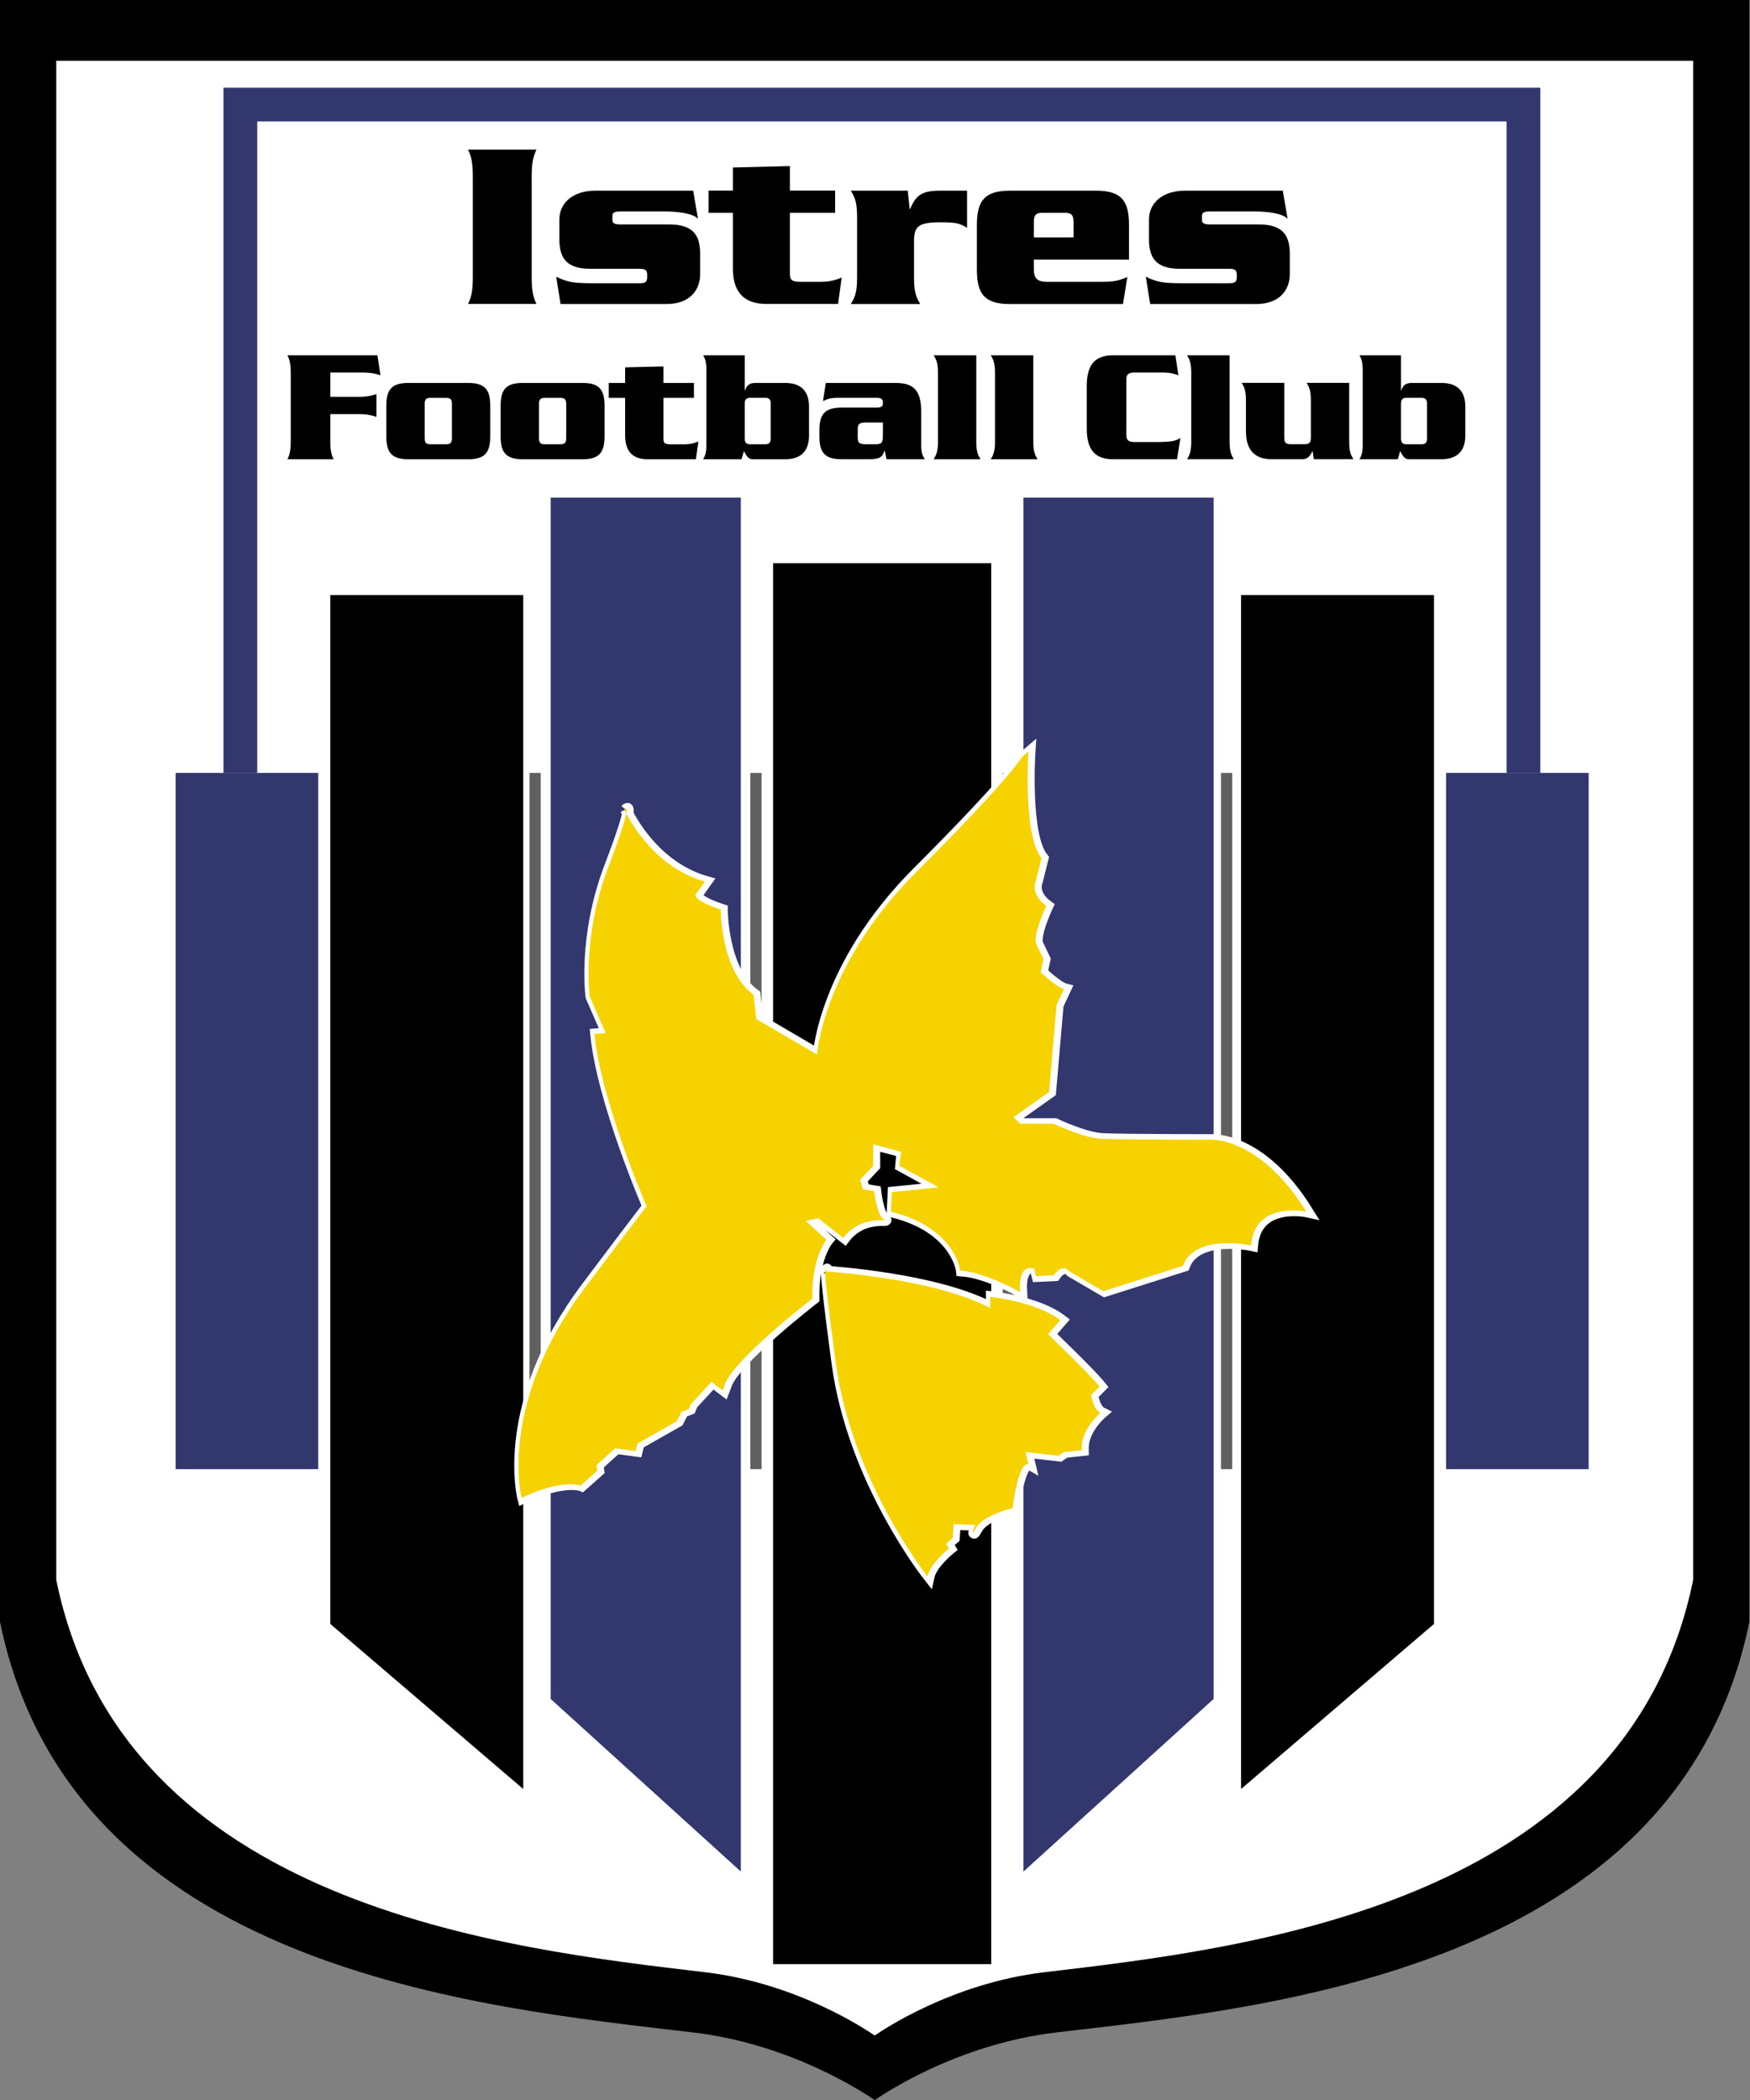
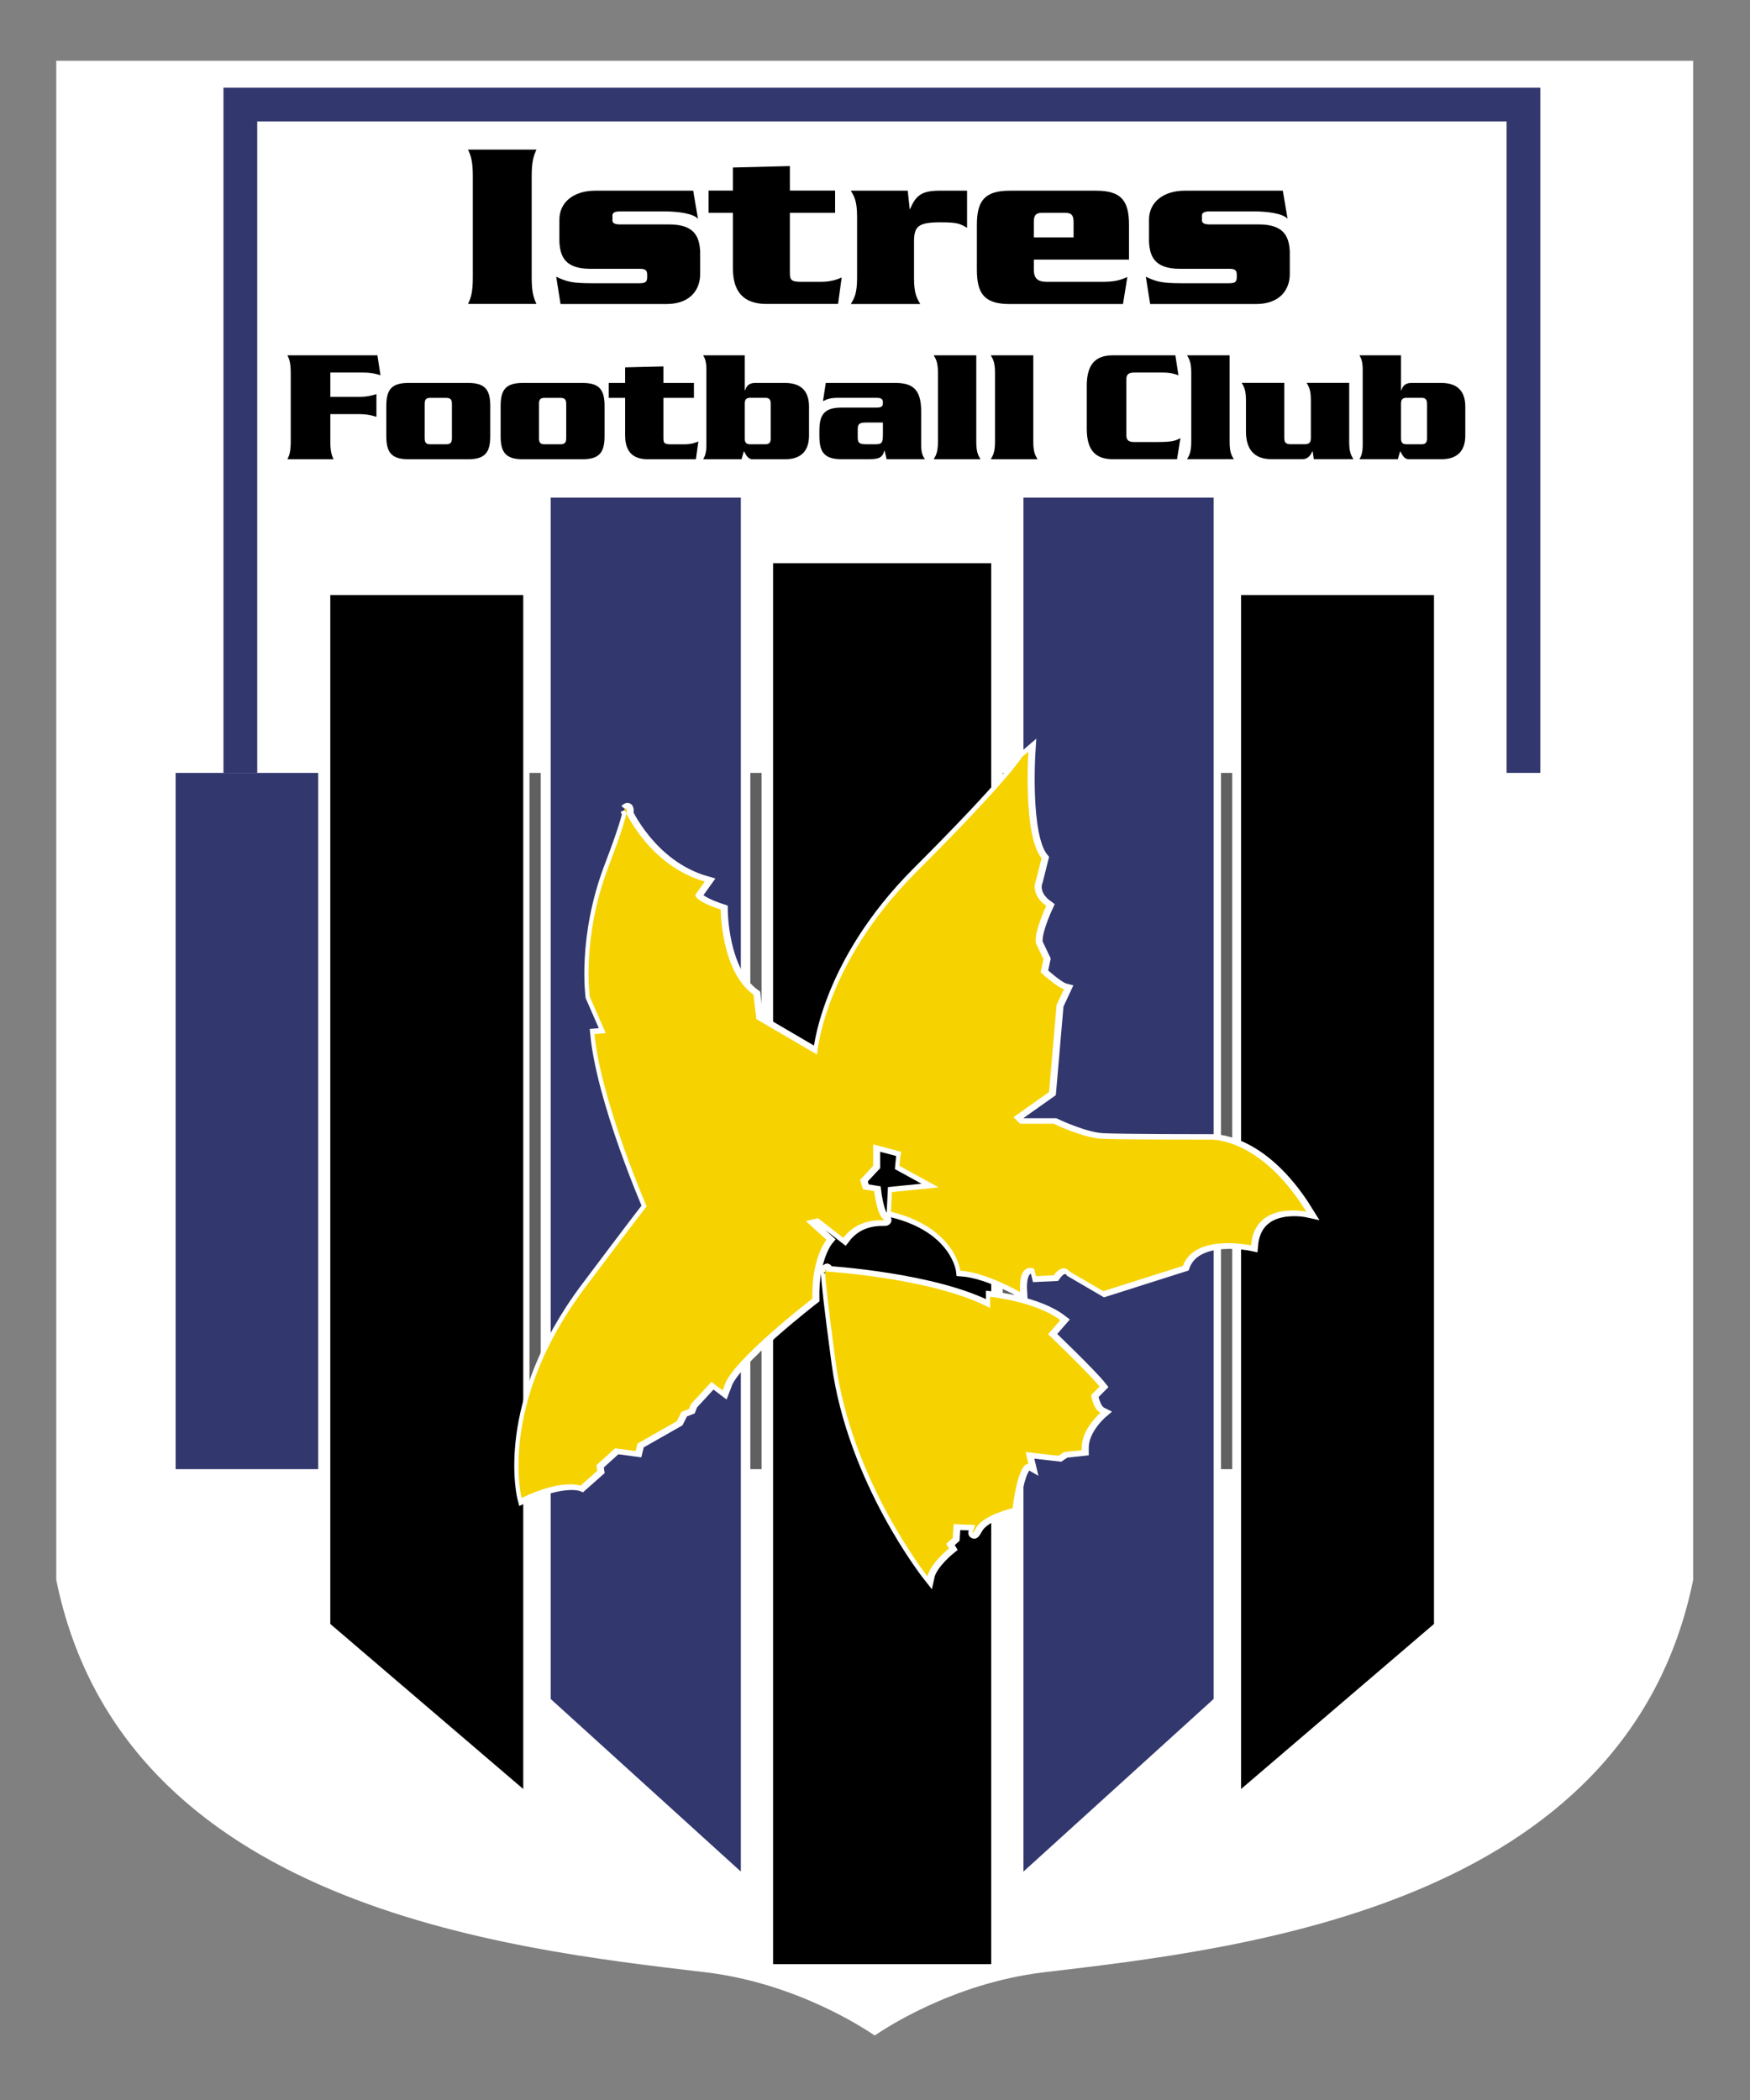
<svg xmlns="http://www.w3.org/2000/svg" width="230px" height="276px" viewBox="0 0 230 276" version="1.1">
  <rect x="0" y="0" width="230" height="276" fill="#808080" stroke="none" />
  <g id="surface1">
-     <path style=" stroke:none;fill-rule:evenodd;fill:rgb(0%,0%,0%);fill-opacity:1;" d="M 114.977 276 C 116.051 275.273 125.77 268.664 138.77 267.129 C 166.648 263.84 220.578 258.953 229.922 213.141 L 229.922 0 L 0 0 L 0 213.141 C 9.348 258.953 63.273 263.84 91.152 267.129 C 104.152 268.664 113.871 275.273 114.949 276 " />
    <path style=" stroke:none;fill-rule:evenodd;fill:rgb(100%,100%,100%);fill-opacity:1;" d="M 114.973 267.516 C 115.98 266.84 125.074 260.648 137.238 259.211 C 163.324 256.125 213.785 250.566 222.527 207.648 L 222.527 7.988 L 7.395 7.988 L 7.395 207.648 C 16.141 250.566 66.598 256.125 92.684 259.211 C 104.848 260.648 113.941 266.836 114.949 267.516 " />
    <path style="fill:none;stroke-width:7.2;stroke-linecap:butt;stroke-linejoin:miter;stroke:rgb(19.608%,21.569%,43.137%);stroke-opacity:1;stroke-miterlimit:4;" d="M 337.964 324.053 L 611.725 324.053 L 611.725 582.882 L 337.964 582.882 Z M 337.964 324.053 " transform="matrix(0.616,0,0,-0.616,-176.597,372.801)" />
    <path style=" stroke:none;fill-rule:nonzero;fill:rgb(0%,0%,0%);fill-opacity:1;" d="M 61.512 39.949 C 61.895 39.156 62.141 38.398 62.141 36.469 L 62.141 23.156 C 62.141 21.223 61.895 20.469 61.512 19.664 L 70.508 19.664 C 70.133 20.469 69.879 21.223 69.879 23.156 L 69.879 36.469 C 69.879 38.398 70.133 39.156 70.508 39.949 " />
    <path style=" stroke:none;fill-rule:nonzero;fill:rgb(0%,0%,0%);fill-opacity:1;" d="M 87.961 29.496 C 91.383 29.496 91.918 31.242 92.023 33.047 L 92.023 36.027 C 92.023 37.922 90.871 39.961 87.555 39.961 L 73.672 39.961 L 73.102 36.375 C 74.461 37.004 75.137 37.227 77.758 37.227 L 84.062 37.227 C 84.832 37.227 85.055 37.039 85.055 36.434 L 85.055 36.121 C 85.055 35.516 84.832 35.328 84.062 35.328 L 77.57 35.328 C 74.148 35.328 73.613 33.582 73.52 31.742 L 73.52 28.867 C 73.52 26.59 75.383 25.062 78.234 25.062 L 91.105 25.062 L 91.734 28.766 C 91.129 28.043 89.043 27.785 87.301 27.785 L 81.504 27.785 C 80.77 27.785 80.492 27.973 80.492 28.32 L 80.492 28.961 C 80.492 29.312 80.77 29.496 81.504 29.496 " />
    <path style=" stroke:none;fill-rule:nonzero;fill:rgb(0%,0%,0%);fill-opacity:1;" d="M 96.328 22.016 L 103.812 21.828 L 103.812 25.051 L 109.758 25.051 L 109.758 27.973 L 103.812 27.973 L 103.812 35.828 C 103.812 36.781 103.965 37.039 105.289 37.039 L 107.922 37.039 C 109.387 37.039 110.27 36.621 110.621 36.469 L 110.145 39.949 L 100.762 39.949 C 98.391 39.949 96.328 38.992 96.328 35.293 L 96.328 27.973 L 93.129 27.973 L 93.129 25.051 L 96.328 25.051 " />
    <path style=" stroke:none;fill-rule:nonzero;fill:rgb(0%,0%,0%);fill-opacity:1;" d="M 119.301 25.062 L 119.559 27.473 L 119.617 27.473 C 120.348 25.703 121.141 25.062 123.457 25.062 L 127.098 25.062 L 127.098 29.941 C 126.18 29.406 125.863 29.219 123.641 29.219 C 120.699 29.219 120.129 29.719 120.129 31.754 L 120.129 36.539 C 120.129 38.598 120.5 39.191 120.953 39.961 L 111.82 39.961 C 112.273 39.191 112.645 38.598 112.645 36.539 L 112.645 28.484 C 112.645 26.426 112.273 25.82 111.82 25.062 " />
    <path style=" stroke:none;fill-rule:nonzero;fill:rgb(0%,0%,0%);fill-opacity:1;" d="M 141.098 31.207 L 141.098 29.184 C 141.098 28.32 140.844 27.973 140.027 27.973 L 136.945 27.973 C 136.117 27.973 135.875 28.32 135.875 29.184 L 135.875 31.207 Z M 135.875 34.117 L 135.875 35.516 C 135.91 36.598 136.375 37.039 137.586 37.039 L 144.777 37.039 C 146.195 37.039 146.965 36.945 148.164 36.41 L 147.594 39.961 L 132.707 39.961 C 129.344 39.961 128.391 38.562 128.391 35.457 L 128.391 29.566 C 128.391 26.461 129.344 25.062 132.707 25.062 L 144.078 25.062 C 147.441 25.062 148.383 26.461 148.383 29.566 L 148.383 34.117 " />
    <path style=" stroke:none;fill-rule:nonzero;fill:rgb(0%,0%,0%);fill-opacity:1;" d="M 165.457 29.496 C 168.879 29.496 169.414 31.242 169.516 33.047 L 169.516 36.027 C 169.516 37.922 168.363 39.961 165.047 39.961 L 151.164 39.961 L 150.594 36.375 C 151.957 37.004 152.633 37.227 155.25 37.227 L 161.559 37.227 C 162.324 37.227 162.547 37.039 162.547 36.434 L 162.547 36.121 C 162.547 35.516 162.324 35.328 161.559 35.328 L 155.062 35.328 C 151.641 35.328 151.105 33.582 151.012 31.742 L 151.012 28.867 C 151.012 26.59 152.875 25.062 155.727 25.062 L 168.598 25.062 L 169.227 28.766 C 168.621 28.043 166.539 27.785 164.793 27.785 L 158.984 27.785 C 158.266 27.785 157.973 27.973 157.973 28.32 L 157.973 28.961 C 157.973 29.312 158.266 29.496 158.984 29.496 " />
    <path style=" stroke:none;fill-rule:nonzero;fill:rgb(0%,0%,0%);fill-opacity:1;" d="M 43.414 58.008 C 43.414 59.309 43.586 59.824 43.836 60.359 L 37.781 60.359 C 38.039 59.824 38.211 59.309 38.211 58.008 L 38.211 49.043 C 38.211 47.742 38.039 47.23 37.781 46.699 L 49.605 46.699 L 50.004 49.324 C 49.473 49.152 48.875 48.965 47.664 48.965 L 43.414 48.965 L 43.414 52.16 L 47.129 52.16 C 48.32 52.16 48.918 51.965 49.473 51.801 L 49.473 54.785 C 48.918 54.613 48.32 54.426 47.129 54.426 L 43.414 54.426 " />
    <path style=" stroke:none;fill-rule:nonzero;fill:rgb(0%,0%,0%);fill-opacity:1;" d="M 55.812 57.582 C 55.812 58.156 55.984 58.391 56.543 58.391 L 58.625 58.391 C 59.23 58.391 59.395 58.156 59.395 57.582 L 59.395 53.102 C 59.395 52.527 59.23 52.293 58.625 52.293 L 56.543 52.293 C 55.984 52.293 55.812 52.527 55.812 53.102 Z M 64.434 57.324 C 64.434 59.418 63.789 60.359 61.535 60.359 L 53.68 60.359 C 51.414 60.359 50.773 59.418 50.773 57.324 L 50.773 53.359 C 50.773 51.266 51.414 50.328 53.68 50.328 L 61.535 50.328 C 63.789 50.328 64.434 51.266 64.434 53.359 " />
    <path style=" stroke:none;fill-rule:nonzero;fill:rgb(0%,0%,0%);fill-opacity:1;" d="M 70.836 57.582 C 70.836 58.156 71.008 58.391 71.555 58.391 L 73.648 58.391 C 74.246 58.391 74.418 58.156 74.418 57.582 L 74.418 53.102 C 74.418 52.527 74.246 52.293 73.648 52.293 L 71.555 52.293 C 71.008 52.293 70.836 52.527 70.836 53.102 Z M 79.457 57.324 C 79.457 59.418 78.812 60.359 76.555 60.359 L 68.703 60.359 C 66.438 60.359 65.797 59.418 65.797 57.324 L 65.797 53.359 C 65.797 51.266 66.438 50.328 68.703 50.328 L 76.555 50.328 C 78.812 50.328 79.457 51.266 79.457 53.359 " />
    <path style=" stroke:none;fill-rule:nonzero;fill:rgb(0%,0%,0%);fill-opacity:1;" d="M 82.16 48.281 L 87.191 48.156 L 87.191 50.328 L 91.203 50.328 L 91.203 52.293 L 87.191 52.293 L 87.191 57.582 C 87.191 58.227 87.301 58.398 88.195 58.398 L 89.965 58.398 C 90.953 58.398 91.547 58.117 91.785 58.016 L 91.461 60.359 L 85.145 60.359 C 83.547 60.359 82.16 59.715 82.16 57.223 L 82.16 52.293 L 80.004 52.293 L 80.004 50.328 L 82.16 50.328 " />
    <path style=" stroke:none;fill-rule:nonzero;fill:rgb(0%,0%,0%);fill-opacity:1;" d="M 97.879 57.621 C 97.879 58.18 98.094 58.391 98.586 58.391 L 100.594 58.391 C 101.078 58.391 101.297 58.18 101.297 57.621 L 101.297 53.055 C 101.297 52.504 101.078 52.285 100.594 52.285 L 98.586 52.285 C 98.094 52.285 97.879 52.504 97.879 53.055 Z M 92.418 60.359 C 92.652 59.949 92.84 59.504 92.84 58.477 L 92.84 48.578 C 92.84 47.551 92.652 47.105 92.418 46.699 L 97.879 46.699 L 97.879 51.305 L 97.926 51.305 C 98.055 50.898 98.312 50.328 99.227 50.328 L 103.172 50.328 C 105.473 50.328 106.328 51.605 106.328 53.438 L 106.328 57.238 C 106.328 59.074 105.473 60.359 103.172 60.359 L 98.93 60.359 C 98.398 60.359 98.141 60.012 97.77 59.285 L 97.457 60.359 " />
    <path style=" stroke:none;fill-rule:nonzero;fill:rgb(0%,0%,0%);fill-opacity:1;" d="M 113.797 55.531 C 113.027 55.555 112.73 55.656 112.73 56.383 L 112.73 57.535 C 112.73 58.266 113.027 58.367 113.797 58.391 L 114.973 58.391 C 115.93 58.391 116.039 58.242 116.039 56.957 L 116.039 55.531 Z M 117.699 50.328 C 120.113 50.328 121.07 51.344 121.07 54.105 L 121.07 58.477 C 121.07 59.496 121.266 59.949 121.562 60.352 L 116.523 60.352 L 116.273 59.246 L 116.227 59.246 C 115.977 60.137 115.543 60.352 114.18 60.352 L 110.598 60.352 C 108.336 60.352 107.691 59.418 107.691 57.324 L 107.691 56.598 C 107.691 54.504 108.336 53.57 110.598 53.57 L 115.184 53.57 C 115.891 53.57 116.039 53.398 116.039 52.93 C 116.039 52.48 115.891 52.285 115.184 52.285 L 110.168 52.285 C 109.227 52.285 108.758 52.418 108.164 52.719 L 108.531 50.328 " />
    <path style=" stroke:none;fill-rule:nonzero;fill:rgb(0%,0%,0%);fill-opacity:1;" d="M 123.273 49.004 C 123.273 47.613 123.012 47.207 122.715 46.699 L 128.312 46.699 L 128.312 58.055 C 128.312 59.434 128.562 59.84 128.867 60.359 L 122.715 60.359 C 123.012 59.84 123.273 59.434 123.273 58.055 " />
    <path style=" stroke:none;fill-rule:nonzero;fill:rgb(0%,0%,0%);fill-opacity:1;" d="M 130.773 49.004 C 130.773 47.613 130.512 47.207 130.215 46.699 L 135.805 46.699 L 135.805 58.055 C 135.805 59.434 136.062 59.84 136.359 60.359 L 130.215 60.359 C 130.512 59.84 130.773 59.434 130.773 58.055 " />
    <path style=" stroke:none;fill-rule:nonzero;fill:rgb(0%,0%,0%);fill-opacity:1;" d="M 154.883 49.324 C 154.312 49.113 153.793 48.965 152.793 48.965 L 149.062 48.965 C 148.379 48.965 148.035 49.176 148.035 49.832 L 148.035 57.215 C 148.035 57.883 148.379 58.094 149.062 58.094 L 152 58.094 C 154.094 58.094 154.438 57.945 155.141 57.582 L 154.695 60.355 L 146.289 60.355 C 144.07 60.355 142.832 59.293 142.832 56.344 L 142.832 50.711 C 142.832 47.766 144.07 46.699 146.289 46.699 L 154.477 46.699 " />
    <path style=" stroke:none;fill-rule:nonzero;fill:rgb(0%,0%,0%);fill-opacity:1;" d="M 156.566 49.004 C 156.566 47.617 156.309 47.207 156.012 46.699 L 161.605 46.699 L 161.605 58.047 C 161.605 59.434 161.855 59.84 162.156 60.348 L 156.012 60.348 C 156.309 59.84 156.566 59.434 156.566 58.047 " />
    <path style=" stroke:none;fill-rule:nonzero;fill:rgb(0%,0%,0%);fill-opacity:1;" d="M 172.672 60.348 L 172.523 59.309 L 172.484 59.309 C 172.246 59.816 171.926 60.348 171.176 60.348 L 167.098 60.348 C 164.734 60.348 163.754 58.938 163.754 56.699 L 163.754 52.625 C 163.754 51.234 163.496 50.836 163.195 50.32 L 168.793 50.32 L 168.793 57.551 C 168.793 58.172 169.004 58.383 169.621 58.383 L 171.457 58.383 C 172.074 58.383 172.285 58.172 172.285 57.551 L 172.285 52.625 C 172.285 51.234 172.027 50.836 171.73 50.32 L 177.324 50.32 L 177.324 58.047 C 177.324 59.434 177.574 59.84 177.875 60.348 " />
    <path style=" stroke:none;fill-rule:nonzero;fill:rgb(0%,0%,0%);fill-opacity:1;" d="M 184.133 57.621 C 184.133 58.18 184.348 58.391 184.84 58.391 L 186.844 58.391 C 187.332 58.391 187.551 58.18 187.551 57.621 L 187.551 53.055 C 187.551 52.504 187.332 52.285 186.844 52.285 L 184.84 52.285 C 184.348 52.285 184.133 52.504 184.133 53.055 Z M 178.672 60.355 C 178.906 59.949 179.098 59.504 179.098 58.477 L 179.098 48.578 C 179.098 47.555 178.906 47.105 178.672 46.699 L 184.133 46.699 L 184.133 51.309 L 184.18 51.309 C 184.309 50.898 184.559 50.328 185.48 50.328 L 189.422 50.328 C 191.727 50.328 192.582 51.605 192.582 53.438 L 192.582 57.238 C 192.582 59.07 191.727 60.355 189.422 60.355 L 185.176 60.355 C 184.645 60.355 184.395 60.012 184.023 59.285 L 183.711 60.355 " />
    <path style=" stroke:none;fill-rule:nonzero;fill:rgb(100%,100%,100%);fill-opacity:1;" d="M 24.066 101.582 L 207.812 101.582 L 207.812 193.09 L 24.066 193.09 Z M 24.066 101.582 " />
    <path style=" stroke:none;fill-rule:nonzero;fill:rgb(37.647%,37.647%,37.647%);fill-opacity:1;" d="M 98.613 101.582 L 100.09 101.582 L 100.09 193.09 L 98.613 193.09 Z M 98.613 101.582 " />
    <path style=" stroke:none;fill-rule:nonzero;fill:rgb(37.647%,37.647%,37.647%);fill-opacity:1;" d="M 131.789 101.582 L 133.266 101.582 L 133.266 193.09 L 131.789 193.09 Z M 131.789 101.582 " />
    <path style=" stroke:none;fill-rule:nonzero;fill:rgb(37.647%,37.647%,37.647%);fill-opacity:1;" d="M 69.59 101.582 L 71.066 101.582 L 71.066 193.09 L 69.59 193.09 Z M 69.59 101.582 " />
    <path style=" stroke:none;fill-rule:nonzero;fill:rgb(37.647%,37.647%,37.647%);fill-opacity:1;" d="M 160.473 101.582 L 161.949 101.582 L 161.949 193.09 L 160.473 193.09 Z M 160.473 101.582 " />
-     <path style=" stroke:none;fill-rule:nonzero;fill:rgb(19.608%,21.569%,43.137%);fill-opacity:1;" d="M 190.055 101.582 L 208.797 101.582 L 208.797 193.09 L 190.055 193.09 Z M 190.055 101.582 " />
    <path style=" stroke:none;fill-rule:nonzero;fill:rgb(19.608%,21.569%,43.137%);fill-opacity:1;" d="M 134.512 65.398 L 159.504 65.398 L 159.504 223.293 L 134.512 245.977 Z M 134.512 65.398 " />
    <path style=" stroke:none;fill-rule:nonzero;fill:rgb(0%,0%,0%);fill-opacity:1;" d="M 101.605 74.02 L 130.273 74.02 L 130.273 258.141 L 101.605 258.141 Z M 101.605 74.02 " />
    <path style=" stroke:none;fill-rule:nonzero;fill:rgb(19.608%,21.569%,43.137%);fill-opacity:1;" d="M 97.367 65.398 L 72.375 65.398 L 72.375 223.293 L 97.367 245.977 Z M 97.367 65.398 " />
    <path style=" stroke:none;fill-rule:nonzero;fill:rgb(0%,0%,0%);fill-opacity:1;" d="M 68.77 78.215 L 43.41 78.215 L 43.41 213.434 L 68.77 235.129 Z M 68.77 78.215 " />
    <path style=" stroke:none;fill-rule:nonzero;fill:rgb(19.608%,21.569%,43.137%);fill-opacity:1;" d="M 41.824 101.582 L 23.082 101.582 L 23.082 193.09 L 41.824 193.09 Z M 41.824 101.582 " />
    <path style=" stroke:none;fill-rule:nonzero;fill:rgb(0%,0%,0%);fill-opacity:1;" d="M 163.109 78.215 L 188.469 78.215 L 188.469 213.434 L 163.109 235.129 Z M 163.109 78.215 " />
    <path style="fill-rule:nonzero;fill:rgb(100%,100%,100%);fill-opacity:1;stroke-width:0.148;stroke-linecap:butt;stroke-linejoin:miter;stroke:rgb(100%,100%,100%);stroke-opacity:1;stroke-miterlimit:4;" d="M 928.167 -53.692 C 928.167 -53.692 928.487 -54.431 929.227 -54.642 L 929.104 -54.814 C 929.104 -54.814 929.068 -54.888 929.437 -55.011 C 929.437 -55.011 929.437 -55.825 929.869 -56.133 L 929.906 -56.454 L 930.707 -56.923 C 930.707 -56.923 930.782 -55.751 932.014 -54.518 C 933.248 -53.284 933.408 -53.001 933.408 -53.001 L 933.494 -52.927 C 933.494 -52.927 933.421 -54.036 933.667 -54.333 L 933.593 -54.629 C 933.593 -54.629 933.507 -54.801 933.729 -54.962 C 933.729 -54.962 933.532 -55.381 933.605 -55.481 L 933.692 -55.664 L 933.655 -55.838 C 933.655 -55.838 933.865 -56.035 933.963 -56.059 L 933.865 -56.269 L 933.766 -57.416 L 933.297 -57.748 L 933.384 -57.835 L 933.827 -57.835 C 933.827 -57.835 934.21 -58.02 934.457 -58.032 C 934.703 -58.045 935.886 -58.045 935.886 -58.045 C 935.886 -58.045 936.54 -57.996 937.158 -58.995 C 937.158 -58.995 936.479 -58.846 936.429 -59.439 C 936.429 -59.439 935.69 -59.278 935.53 -59.709 L 934.481 -60.042 L 934.037 -59.783 C 934.037 -59.783 933.951 -59.66 933.827 -59.834 L 933.593 -59.845 L 933.569 -59.747 C 933.569 -59.747 933.359 -59.647 933.384 -60.055 C 933.384 -60.055 932.94 -59.796 932.595 -59.772 C 932.595 -59.772 932.533 -59.205 931.681 -58.995 L 931.694 -58.736 L 932.31 -58.674 L 931.793 -58.39 L 931.805 -58.268 L 931.818 -58.205 L 931.447 -58.107 L 931.447 -58.39 L 931.275 -58.574 L 931.312 -58.699 L 931.46 -58.723 C 931.46 -58.723 931.497 -59.044 931.583 -59.093 C 931.67 -59.142 931.299 -59.018 931.053 -59.339 L 930.72 -59.08 L 930.559 -59.118 L 930.831 -59.365 C 930.831 -59.365 930.634 -59.598 930.645 -60.14 C 930.645 -60.14 929.573 -60.967 929.486 -61.289 L 929.462 -61.351 L 929.314 -61.239 L 929.042 -61.534 L 929.018 -61.596 L 928.92 -61.634 L 928.858 -61.757 L 928.339 -62.052 L 928.315 -62.15 L 928.044 -62.114 L 927.798 -62.337 L 927.809 -62.411 L 927.588 -62.607 C 927.588 -62.607 927.354 -62.509 926.811 -62.768 C 926.811 -62.768 926.49 -61.534 927.65 -59.992 C 928.808 -58.451 928.463 -58.933 928.463 -58.933 C 928.463 -58.933 927.858 -57.54 927.772 -56.651 L 927.92 -56.639 L 927.71 -56.158 C 927.71 -56.158 927.6 -55.381 927.957 -54.444 C 928.315 -53.507 928.167 -53.692 928.167 -53.692 " transform="matrix(9.968,0,0,-9.968,-9169.719,-428.792)" />
    <path style="fill-rule:nonzero;fill:rgb(100%,100%,100%);fill-opacity:1;stroke-width:0.148;stroke-linecap:butt;stroke-linejoin:miter;stroke:rgb(100%,100%,100%);stroke-opacity:1;stroke-miterlimit:4;" d="M 930.831 -59.783 C 930.831 -59.783 932.249 -59.87 932.989 -60.265 L 932.989 -60.117 C 932.989 -60.117 933.594 -60.178 933.914 -60.425 L 933.753 -60.61 C 933.753 -60.61 934.296 -61.129 934.432 -61.3 L 934.321 -61.412 C 934.321 -61.412 934.345 -61.597 934.444 -61.646 C 934.444 -61.646 934.197 -61.856 934.197 -62.103 L 934.197 -62.139 L 933.963 -62.164 L 933.89 -62.213 L 933.457 -62.164 L 933.495 -62.324 C 933.495 -62.324 933.371 -62.251 933.285 -62.904 C 933.285 -62.904 932.903 -62.991 932.804 -63.163 C 932.706 -63.336 932.792 -63.125 932.792 -63.125 L 932.508 -63.114 L 932.496 -63.297 L 932.41 -63.373 L 932.446 -63.435 C 932.446 -63.435 932.2 -63.632 932.163 -63.803 C 932.163 -63.803 931.164 -62.547 930.954 -60.992 C 930.745 -59.439 930.831 -59.783 930.831 -59.783 " transform="matrix(9.968,0,0,-9.968,-9169.719,-428.792)" />
    <path style=" stroke:none;fill-rule:nonzero;fill:rgb(96.471%,82.745%,0%);fill-opacity:1;" d="M 82.066 106.395 C 82.066 106.395 85.258 113.77 92.633 115.863 L 91.406 117.578 C 91.406 117.578 91.047 118.324 94.727 119.543 C 94.727 119.543 94.727 127.656 99.031 130.734 L 99.402 133.934 L 107.387 138.602 C 107.387 138.602 108.133 126.926 120.414 114.629 C 132.715 102.336 134.309 99.508 134.309 99.508 L 135.164 98.777 C 135.164 98.777 134.438 109.832 136.891 112.785 L 136.152 115.734 C 136.152 115.734 135.297 117.457 137.508 119.055 C 137.508 119.055 135.543 123.238 136.273 124.227 L 137.141 126.059 L 136.77 127.785 C 136.77 127.785 138.863 129.75 139.84 129.996 L 138.863 132.082 L 137.879 143.516 L 133.203 146.832 L 134.07 147.691 L 138.484 147.691 C 138.484 147.691 142.301 149.543 144.766 149.664 C 147.219 149.785 159.008 149.785 159.008 149.785 C 159.008 149.785 165.527 149.297 171.688 159.254 C 171.688 159.254 164.918 157.777 164.422 163.68 C 164.422 163.68 157.055 162.074 155.461 166.379 L 145.004 169.699 L 140.578 167.117 C 140.578 167.117 139.723 165.891 138.484 167.617 L 136.152 167.727 L 135.914 166.75 C 135.914 166.75 133.82 165.762 134.07 169.82 C 134.07 169.82 129.645 167.238 126.203 167 C 126.203 167 125.586 161.348 117.094 159.254 L 117.223 156.672 L 123.363 156.055 L 118.211 153.223 L 118.332 152.008 L 118.461 151.387 L 114.762 150.402 L 114.762 153.223 L 113.047 155.066 L 113.418 156.305 L 114.891 156.543 C 114.891 156.543 115.262 159.742 116.117 160.238 C 116.984 160.727 113.285 159.492 110.836 162.691 L 107.516 160.109 L 105.91 160.48 L 108.621 162.941 C 108.621 162.941 106.656 165.273 106.766 170.676 C 106.766 170.676 96.082 178.918 95.215 182.121 L 94.977 182.738 L 93.5 181.621 L 90.789 184.57 L 90.551 185.188 L 89.574 185.559 L 88.953 186.785 L 83.781 189.734 L 83.543 190.711 L 80.84 190.352 L 78.391 192.566 L 78.5 193.305 L 76.297 195.266 C 76.297 195.266 73.965 194.281 68.551 196.871 C 68.551 196.871 65.352 184.57 76.914 169.199 C 88.457 153.84 85.02 158.637 85.02 158.637 C 85.02 158.637 78.988 144.75 78.129 135.898 L 79.605 135.777 L 77.512 130.984 C 77.512 130.984 76.414 123.238 79.973 113.898 C 83.543 104.551 82.066 106.395 82.066 106.395 " />
    <path style=" stroke:none;fill-rule:nonzero;fill:rgb(96.471%,82.745%,0%);fill-opacity:1;" d="M 108.621 167.117 C 108.621 167.117 122.754 167.977 130.133 171.914 L 130.133 170.438 C 130.133 170.438 136.16 171.055 139.352 173.508 L 137.746 175.352 C 137.746 175.352 143.16 180.527 144.516 182.238 L 143.406 183.348 C 143.406 183.348 143.648 185.191 144.633 185.68 C 144.633 185.68 142.172 187.773 142.172 190.234 L 142.172 190.602 L 139.84 190.844 L 139.113 191.332 L 134.797 190.844 L 135.176 192.438 C 135.176 192.438 133.938 191.711 133.082 198.219 C 133.082 198.219 129.273 199.086 128.285 200.801 C 127.309 202.523 128.168 200.43 128.168 200.43 L 125.336 200.312 L 125.219 202.145 L 124.359 202.895 L 124.719 203.512 C 124.719 203.512 122.266 205.477 121.898 207.188 C 121.898 207.188 111.941 194.66 109.848 179.16 C 107.762 163.68 108.621 167.117 108.621 167.117 " />
  </g>
</svg>